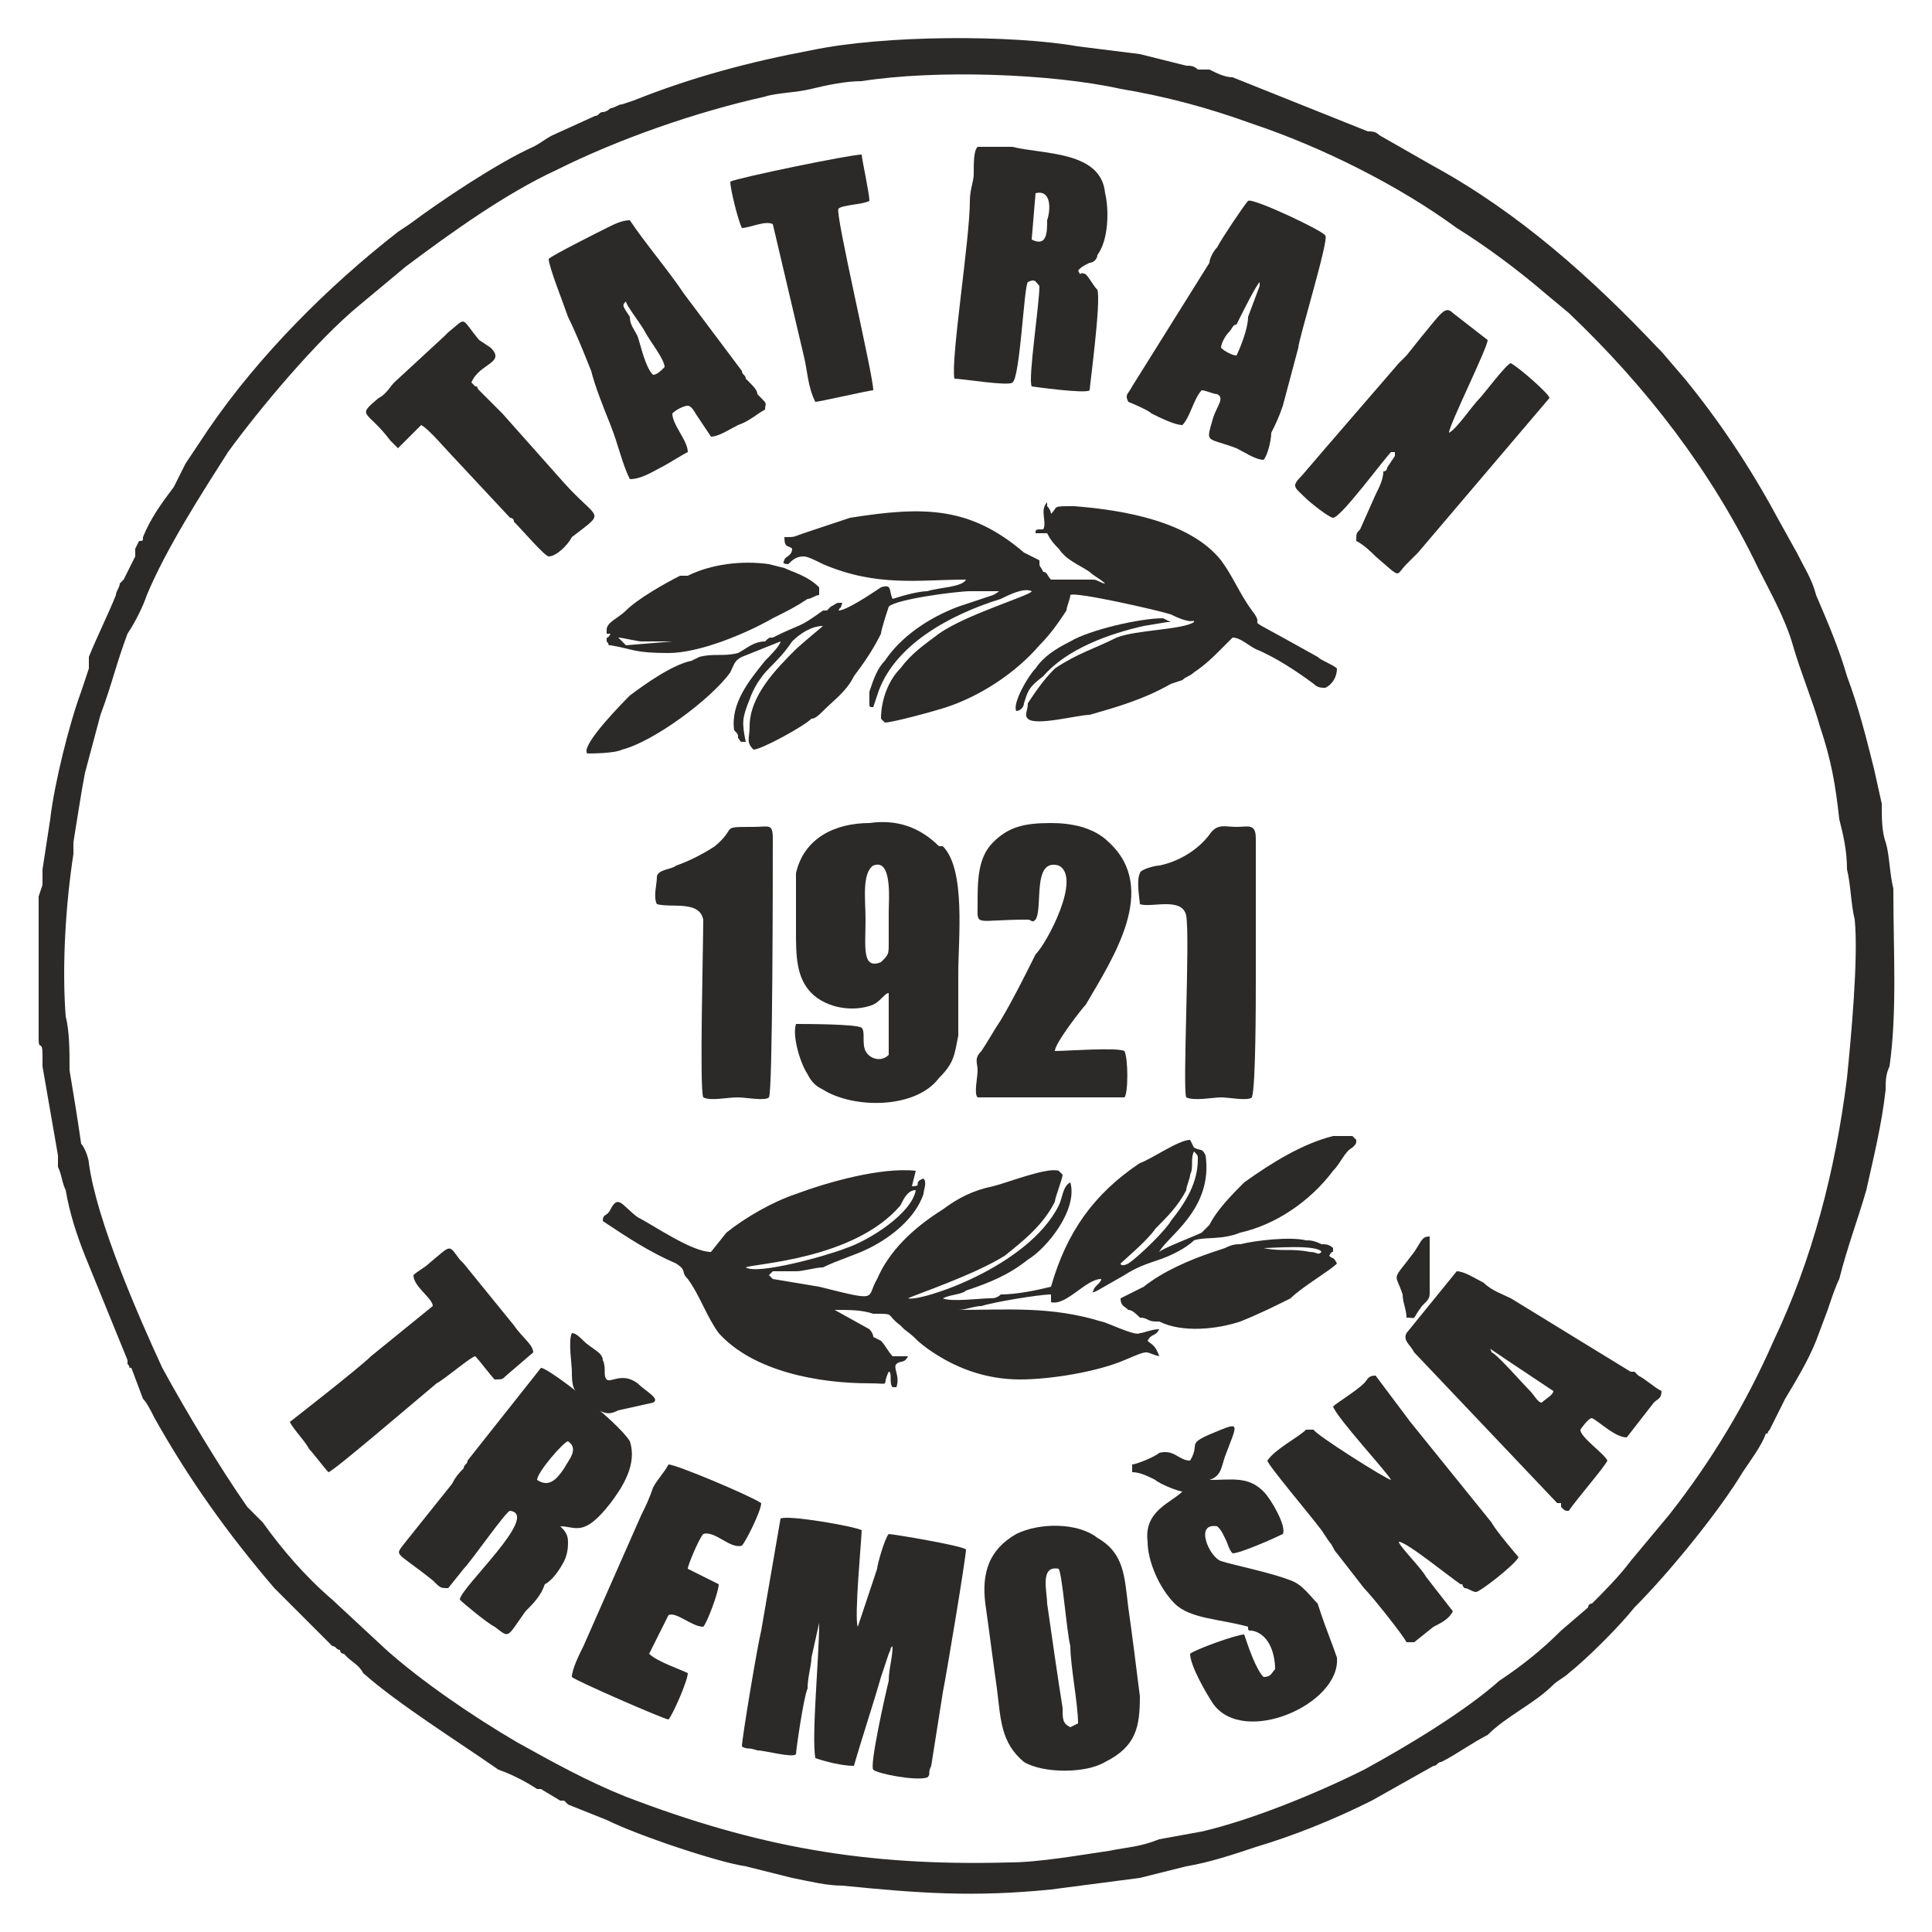
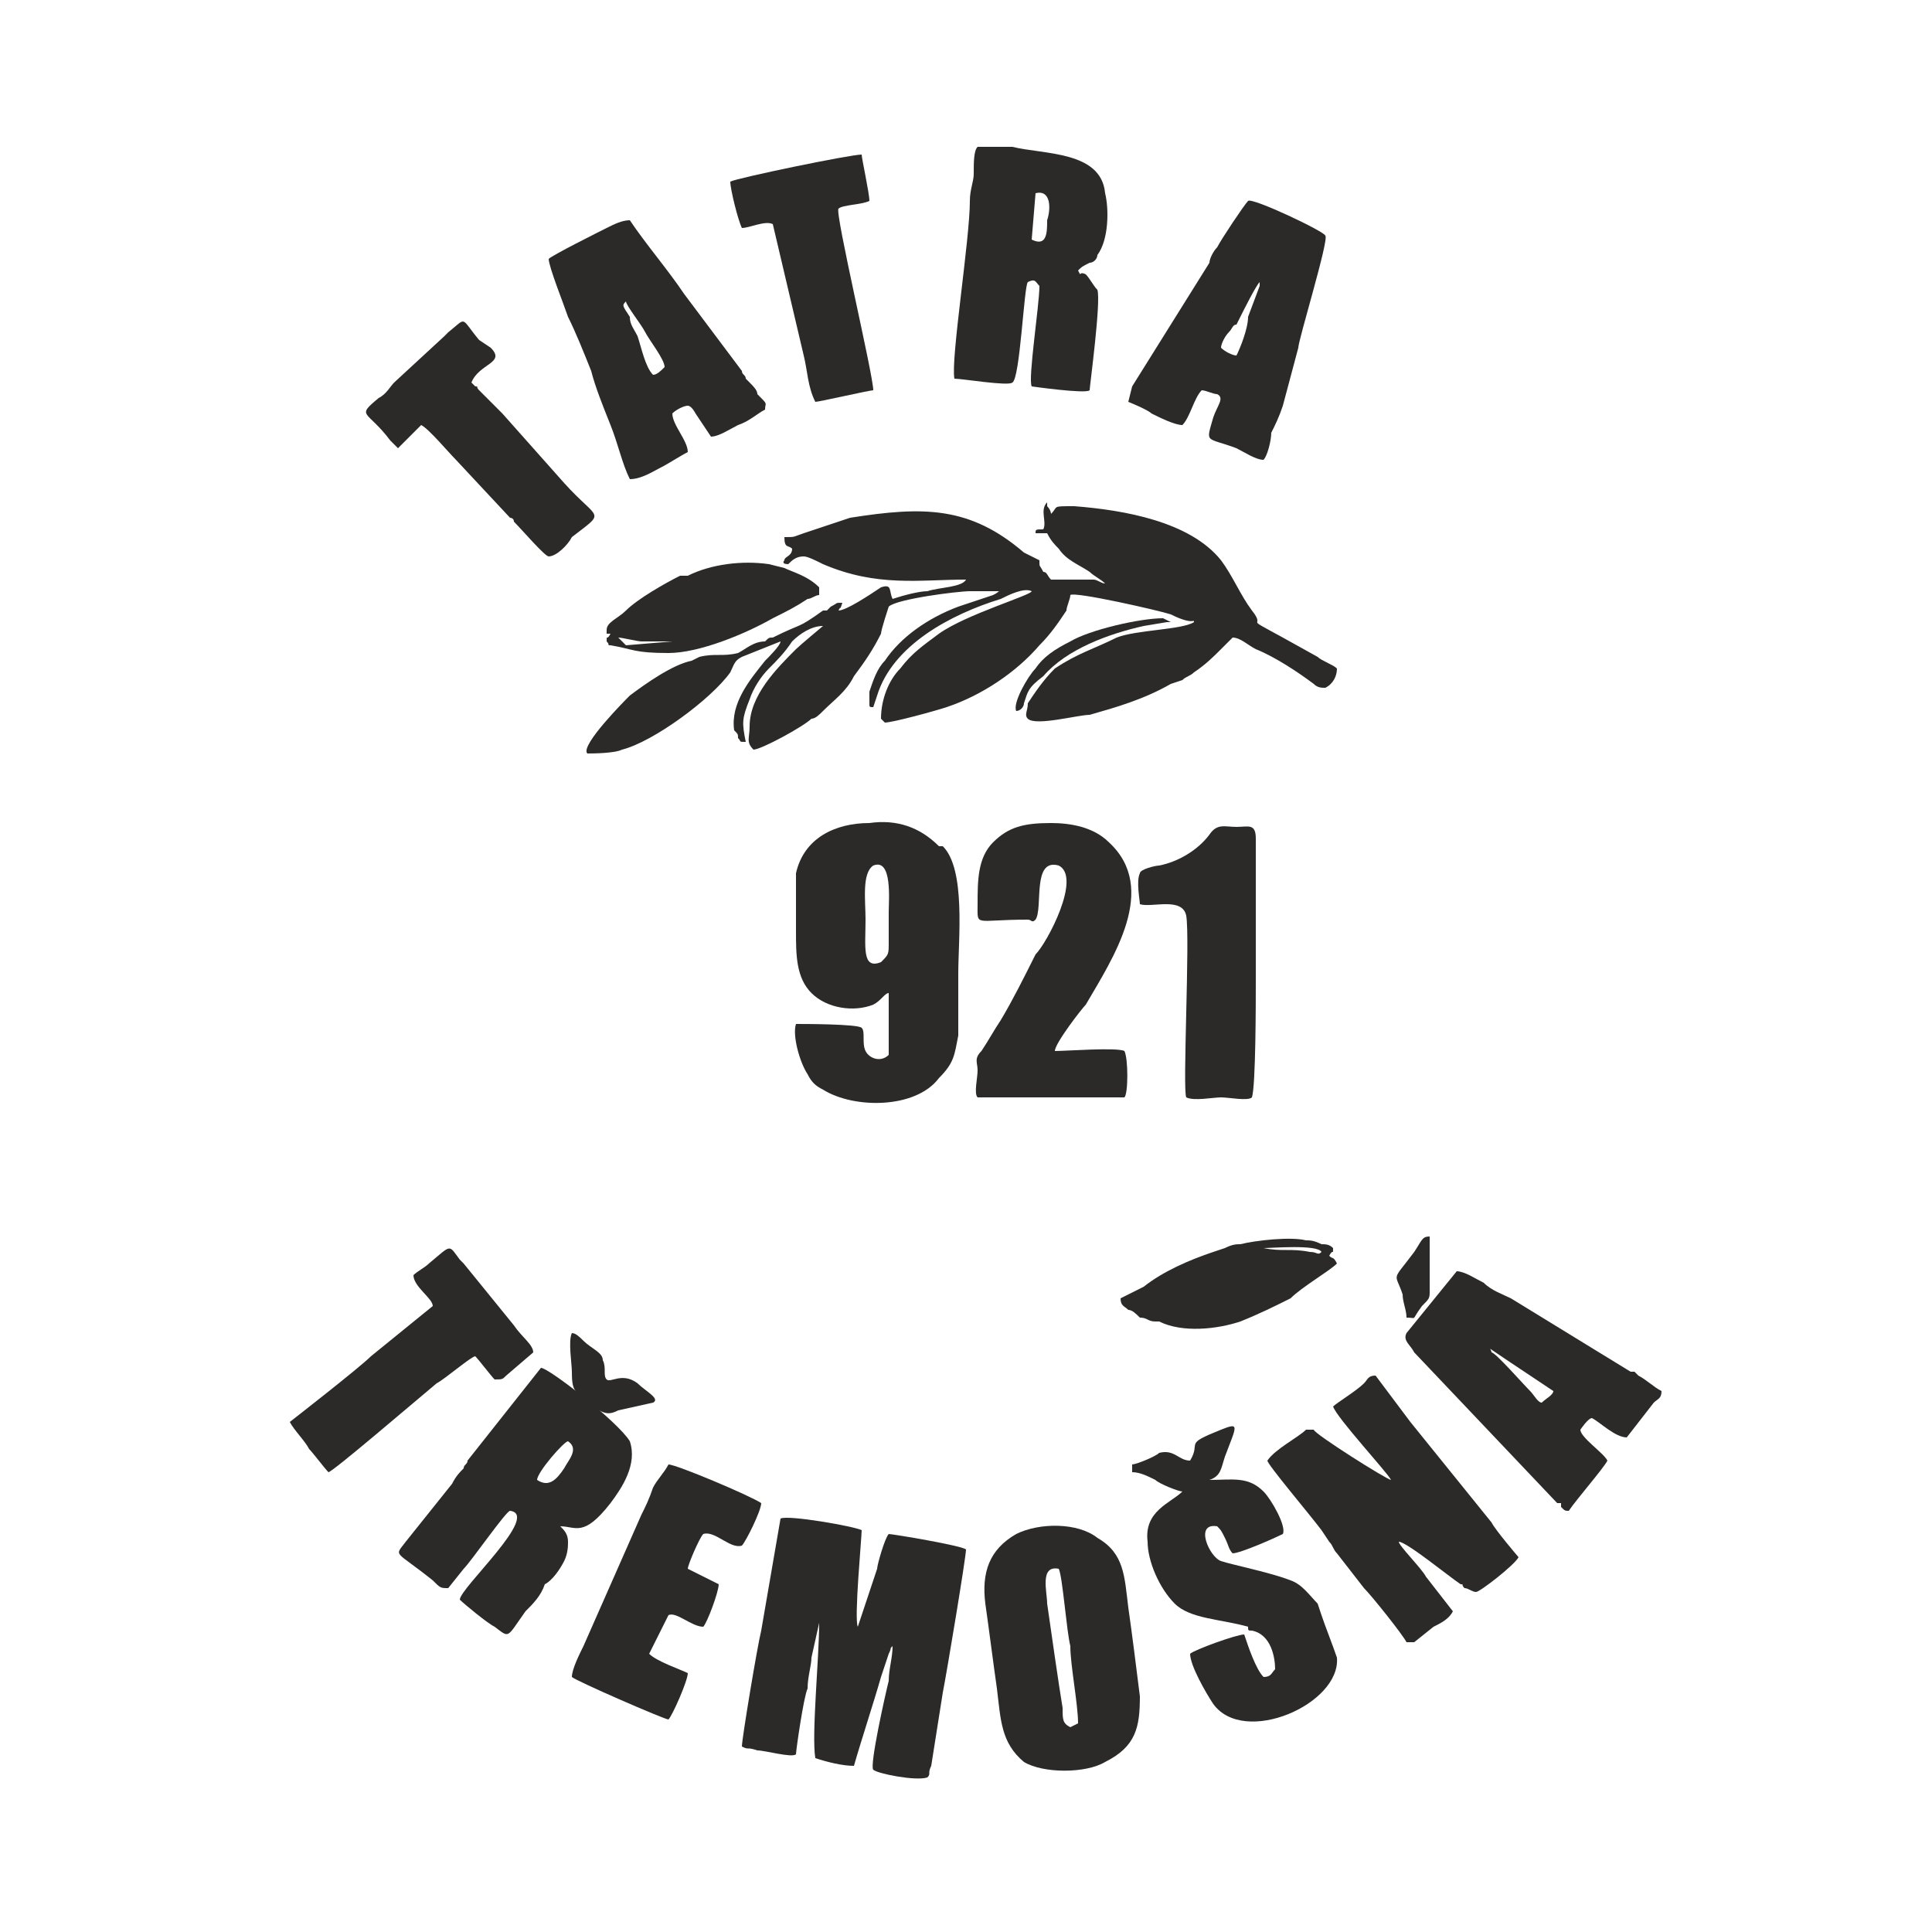
<svg xmlns="http://www.w3.org/2000/svg" xml:space="preserve" width="500px" height="500px" version="1.1" style="shape-rendering:geometricPrecision; text-rendering:geometricPrecision; image-rendering:optimizeQuality; fill-rule:evenodd; clip-rule:evenodd" viewBox="0 0 500 500">
  <defs>
    <style type="text/css">
   
    .fil0 {fill:#2B2A29}
   
  </style>
  </defs>
  <g id="Vrstva_x0020_1">
    <g id="_457723728">
      <path class="fil0" d="M235 436c1,-2 3,-10 2,-12 0,-2 -1,-3 -3,-1 -1,0 -1,6 -1,7 -1,4 -2,7 2,6z" />
-       <path class="fil0" d="M17 263c-1,-13 0,-29 2,-42 0,-1 0,-2 0,-3 1,-6 2,-13 3,-18l4 -15c3,-8 4,-13 7,-21 2,-3 4,-7 5,-10 5,-12 14,-26 21,-37 8,-11 23,-29 34,-38l12 -10c12,-9 26,-19 39,-25 16,-8 36,-15 54,-19 3,-1 8,-1 12,-2 4,-1 9,-2 13,-2 19,-3 49,-2 67,2 12,2 23,5 34,9 18,6 38,16 53,27 8,5 16,11 23,17l6 5c20,19 37,41 49,66 3,6 7,13 9,20 2,7 5,14 7,21 3,9 4,15 5,24 1,4 2,8 2,13 1,4 1,9 2,13 1,10 -1,31 -2,41 -3,24 -9,47 -19,68 -7,16 -16,31 -27,45l-10 12c-3,4 -7,8 -10,11 -1,0 -1,1 -1,1l-7 6c-5,5 -10,9 -16,13 -9,8 -24,17 -35,23 -12,6 -29,13 -42,16l-11 2c-5,2 -8,2 -13,3 -7,1 -18,3 -26,3 -37,1 -65,-4 -99,-17 -10,-4 -19,-9 -28,-14 -12,-7 -25,-16 -34,-24l-14 -13c-7,-6 -13,-13 -18,-20 -2,-2 -3,-3 -4,-4 -7,-10 -16,-25 -22,-36 -6,-13 -17,-38 -19,-53 0,-1 -1,-4 -2,-5 -1,-7 -2,-13 -3,-19 0,-5 0,-10 -1,-14zm193 -250c-16,3 -31,7 -46,13l-3 1c-1,0 -2,1 -3,1 0,0 -1,1 -2,1 -1,0 -1,1 -2,1l-11 5c-2,1 -3,2 -5,3 -9,4 -24,14 -32,20l-3 2c-18,14 -36,32 -49,51 -2,3 -4,6 -6,9l-3 6c-3,4 -6,8 -8,13 0,1 0,1 -1,1l-1 2c0,1 0,1 0,2l-3 6c-1,1 -1,1 -1,1 0,1 -1,2 -1,3 -2,5 -5,11 -7,16 0,1 0,2 0,3l-2 6c-3,8 -7,24 -8,33l-2 13c0,1 0,3 0,4 0,0 0,0 0,0l-1 3c0,6 0,34 0,37 0,3 1,0 1,4 0,1 0,2 0,3l4 23c0,1 0,2 0,3 1,2 1,4 2,6 1,6 3,12 5,17l11 27c0,0 0,0 0,1 1,1 0,1 1,1l3 8c1,1 2,3 3,5 9,16 19,30 31,44 4,4 12,12 15,15 1,0 1,1 2,1 0,1 1,1 1,1 0,0 0,0 1,1l0 0c1,1 3,2 4,4 9,8 25,18 35,25 3,1 7,3 10,5 0,0 1,0 1,0l5 3c0,0 1,0 1,0 1,1 1,1 1,1l10 4c8,4 29,11 36,12 4,1 8,2 12,3 5,1 9,2 13,2 20,2 34,3 54,1l23 -3c4,-1 8,-2 12,-3 6,-1 12,-3 18,-5 10,-3 20,-7 30,-12l16 -9c1,0 1,-1 2,-1 4,-2 8,-5 12,-7 5,-5 12,-8 17,-13 1,-1 3,-2 4,-3 5,-4 13,-12 17,-17 9,-9 22,-25 28,-35 2,-3 5,-7 6,-10 1,0 0,0 1,-1l4 -8c3,-5 6,-10 8,-15l3 -8c1,-3 2,-6 3,-8 2,-8 5,-16 7,-23 2,-9 4,-17 5,-26 0,-2 0,-4 1,-6 2,-14 1,-30 1,-45 0,0 0,-1 0,-1 -1,-4 -1,-9 -2,-12 -1,-3 -1,-6 -1,-10l-2 -9c-2,-8 -4,-16 -7,-24 -2,-7 -5,-14 -8,-21 -1,-4 -3,-7 -5,-11l-5 -9c-7,-13 -15,-25 -24,-36l-6 -7c0,0 -1,-1 -1,-1 -17,-18 -36,-35 -58,-47l-14 -8c-1,-1 -2,-1 -3,-1l-35 -14c-2,0 -4,-1 -6,-2 -1,0 -1,0 -3,0 -1,-1 -2,-1 -3,-1 -4,-1 -8,-2 -12,-3l-16 -2c-17,-3 -50,-3 -69,1z" />
-       <path class="fil0" d="M193 328c2,-1 28,-2 40,-16 1,-2 2,-4 4,-4 -1,6 -12,13 -18,15 -5,2 -23,7 -26,5zm97 -1c1,-1 7,-6 9,-9 3,-3 6,-6 8,-10 0,-1 1,-3 1,-4 1,-2 0,-4 1,-6 1,1 1,1 1,2 0,6 -3,11 -7,16 -1,2 -8,9 -11,11 -2,1 -2,0 -2,0zm10 -3c2,-4 14,-11 12,-25 -1,-2 -1,-1 -3,-2l-1 -2c-3,0 -10,5 -13,6 -12,8 -19,18 -23,32 -4,1 -9,2 -13,2 -1,1 -2,1 -3,1 -2,0 -10,1 -12,0 2,-1 5,-1 6,-2 6,-2 11,-4 16,-8 5,-3 13,-13 11,-20 -2,1 -2,4 -3,6 -8,16 -36,25 -39,24 2,-1 17,-6 25,-11 5,-4 10,-8 13,-14 0,-1 2,-6 2,-7l-1 -1c-3,-1 -13,3 -17,4 -5,1 -9,3 -13,6 -8,5 -14,11 -17,18 -3,5 1,6 -15,2l-12 -2c-1,-1 0,0 -1,-1 0,0 0,-1 0,0 0,0 1,-1 1,-1l3 0c1,0 2,0 3,0 2,0 5,-1 7,-1 4,-2 8,-3 12,-5 6,-3 12,-8 14,-14 0,-1 1,-3 0,-4 -3,1 0,2 -3,2l1 -4c-9,-1 -23,3 -31,6 -6,2 -13,6 -18,10l-4 5c-5,0 -15,-7 -19,-9 -4,-3 -5,-6 -7,-2 -1,2 -2,1 -2,3 6,4 12,8 19,11 3,2 1,2 3,4 3,4 5,10 8,14 9,10 26,13 39,13 6,0 3,1 5,-3 1,0 0,3 1,4l1 0c1,-3 -1,-5 0,-6 1,-1 2,0 3,-2 -1,0 -2,0 -4,0 -1,-1 -2,-3 -3,-4l-2 -1c0,-1 -1,-2 -1,-2l-9 -5c4,0 7,0 10,1 6,0 3,0 7,3l1 1c4,3 2,2 6,5 7,5 15,8 24,8 8,0 20,-2 27,-5 7,-3 5,-2 9,-1 -1,-3 -2,-3 -3,-4 1,-2 2,-1 3,-3 -2,0 -4,1 -5,1 -1,1 -9,-3 -10,-3 -13,-4 -24,-3 -37,-3 2,0 4,-1 6,-1 3,-1 15,-3 18,-3l0 2c4,1 9,-6 13,-6 0,1 -2,2 -2,3 0,0 -1,1 1,0l7 -4c3,-2 6,-3 9,-4 3,-1 7,-3 9,-5 3,-1 7,0 12,-2 9,-2 18,-8 24,-16 2,-2 3,-5 5,-6 1,-1 1,-1 1,-2l-1 -1c-2,0 -1,0 -2,0 -1,0 -2,0 -3,0 -8,2 -16,7 -23,12 -3,3 -7,7 -9,11 -1,1 -1,1 -2,2 -2,1 -10,4 -11,5z" />
      <path class="fil0" d="M270 137c-2,0 -2,0 -2,1l3 0c1,2 2,3 3,4 2,3 5,4 8,6 1,1 3,2 4,3 -1,0 -2,-1 -3,-1l-3 0c-1,0 -7,0 -8,0 -1,-1 -1,-2 -2,-2 -1,-2 -1,-1 -1,-3 -2,-1 -2,-1 -4,-2 -14,-12 -26,-12 -45,-9 -3,1 -9,3 -12,4 -3,1 -2,1 -5,1 0,3 1,2 2,3 0,2 -2,2 -2,3 0,0 -1,1 1,1 1,-1 2,-2 4,-2 1,0 3,1 5,2 14,6 25,4 37,4 -1,2 -7,2 -10,3 -2,0 -6,1 -9,2 -1,-2 0,-4 -3,-3 -3,2 -9,6 -11,6 1,-2 0,1 1,-2 -2,0 -1,0 -3,1l-1 1c0,0 0,0 -1,0 -7,5 -5,3 -13,7 -1,0 -1,0 -2,1 -3,0 -5,2 -7,3 -4,1 -6,0 -10,1l-2 1c-5,1 -12,6 -16,9 -1,1 -13,13 -11,15 1,0 7,0 9,-1 8,-2 23,-13 28,-20 0,0 0,0 0,0 1,-2 1,-3 3,-4l10 -4c0,1 -3,4 -4,5 -4,5 -9,11 -8,18 1,1 1,1 1,2 1,1 0,1 2,1 -1,-5 -1,-6 1,-11 1,-3 3,-6 5,-8 2,-2 4,-4 6,-7 2,-2 5,-4 8,-4 0,0 -6,5 -7,6 -5,5 -12,12 -12,20 0,3 -1,4 1,6 2,0 13,-6 15,-8 1,0 2,-1 3,-2 3,-3 6,-5 8,-9 3,-4 5,-7 7,-11 0,-1 2,-7 2,-7 2,-2 18,-4 21,-4 3,0 5,0 8,0 -1,0 0,0 -2,1 -3,1 -6,2 -9,3 -8,3 -15,8 -19,14 -2,2 -3,5 -4,8l0 3c0,1 0,1 1,1 0,0 0,0 0,0l1 -3c4,-13 19,-21 32,-25 2,-1 6,-3 8,-2 0,1 -17,6 -24,11 -4,3 -7,5 -10,9 -3,3 -5,8 -5,13l1 1c2,0 13,-3 16,-4 9,-3 18,-9 24,-16 3,-3 5,-6 7,-9 0,-1 1,-3 1,-4 1,-1 23,4 26,5 6,3 6,1 6,2 -3,2 -15,2 -20,4 -6,3 -10,4 -16,8 -3,3 -5,6 -7,9 0,2 -1,3 0,4 2,2 13,-1 16,-1 7,-2 14,-4 21,-8l3 -1c1,-1 2,-1 3,-2 3,-2 5,-4 7,-6 1,-1 2,-2 3,-3 2,0 4,2 6,3 5,2 11,6 15,9 1,1 2,1 3,1 2,-1 3,-3 3,-5 -1,-1 -4,-2 -5,-3l-9 -5c-11,-6 -4,-2 -8,-7 -3,-4 -5,-9 -8,-13 -8,-10 -25,-13 -38,-14 -6,0 -4,0 -6,2 0,0 0,-1 -1,-2 0,0 0,0 0,-1 -2,2 0,5 -1,7z" />
      <path class="fil0" d="M222 421c-1,-2 1,-23 1,-25 -2,-1 -19,-4 -21,-3l-5 29c-1,4 -5,28 -5,30 2,1 1,0 4,1 2,0 9,2 10,1 0,-1 2,-15 3,-17 0,-3 1,-6 1,-8l2 -9c0,9 -2,29 -1,35 3,1 7,2 10,2 2,-7 5,-16 7,-23l2 -6c1,-2 0,-1 1,-2 0,3 -1,6 -1,9 -1,4 -5,22 -4,23 1,1 11,3 14,2 1,-1 0,-1 1,-3l3 -19c1,-5 6,-35 6,-37 -1,-1 -19,-4 -20,-4 -1,1 -3,8 -3,9l-5 15z" />
      <path class="fil0" d="M228 249c-5,2 -4,-4 -4,-11 0,-5 -1,-12 2,-14 5,-2 4,9 4,12 0,2 0,5 0,8 0,3 0,3 -2,5zm2 8c0,3 0,6 0,9 0,1 0,3 0,5 0,0 0,1 0,2 -2,2 -5,1 -6,-1 -1,-2 0,-5 -1,-6 -1,-1 -15,-1 -17,-1 -1,3 1,10 3,13 1,2 2,3 4,4 8,5 24,5 30,-3 4,-4 4,-6 5,-11 0,-5 0,-11 0,-16 0,-9 2,-27 -4,-33 0,0 0,0 0,0 -1,0 -1,0 -1,0 -5,-5 -11,-7 -18,-6 -9,0 -17,4 -19,13 0,4 0,11 0,15 0,6 0,12 4,16 4,4 11,5 16,3 2,-1 3,-3 4,-3z" />
      <path class="fil0" d="M360 383c-1,0 -20,-12 -20,-13l-2 0c-2,2 -8,5 -10,8 0,1 11,14 14,18l2 3c1,1 1,2 2,3l7 9c2,2 10,12 11,14l2 0 5 -4c2,-1 4,-2 5,-4l-7 -9c-1,-2 -7,-8 -7,-9 2,0 13,9 16,11 1,0 0,0 1,1 1,0 2,1 3,1 1,0 10,-7 11,-9 0,0 -6,-7 -7,-9l-21 -26c-3,-4 -6,-8 -9,-12 -2,0 -2,1 -3,2 -2,2 -7,5 -8,6 1,3 14,17 15,19z" />
-       <path class="fil0" d="M345 134c2,0 13,-15 15,-17l1 0c0,1 0,1 0,1l-2 3c0,0 0,1 -1,1 0,2 -1,4 -2,6l-4 9c-1,1 -1,1 -1,3 2,1 4,3 5,4 7,6 5,5 8,2 1,-1 2,-2 3,-3l34 -40c0,-1 -8,-8 -10,-9 -1,0 -7,8 -8,9 -2,2 -6,8 -8,9 0,-2 10,-22 10,-24l-9 -7c-2,-2 -3,0 -8,6l-4 5c-1,1 -1,1 -2,2l-19 22c0,0 0,0 0,0l-6 7c-3,3 -2,3 1,6 1,1 6,5 7,5z" />
      <path class="fil0" d="M139 383c0,-2 7,-10 8,-10 3,2 0,5 -1,7 -2,3 -4,5 -7,3zm-23 28l4 -5c2,-2 11,-15 12,-15 8,1 -13,20 -13,23 1,1 7,6 9,7 4,3 3,3 8,-4 2,-2 4,-4 5,-7 2,-1 4,-4 5,-6 1,-2 1,-4 1,-5 0,-2 -1,-3 -2,-4 4,0 6,3 13,-6 3,-4 7,-10 5,-16 -3,-5 -21,-19 -23,-19l-19 24c0,1 -1,1 -1,2 -1,1 -2,2 -3,4 -4,5 -8,10 -12,15 -3,4 -3,2 7,10 2,2 2,2 4,2z" />
      <path class="fil0" d="M268 50c4,-1 4,4 3,7 0,3 0,7 -4,5l1 -12zm-21 48c2,0 14,2 15,1 2,-1 3,-25 4,-26 2,-1 2,0 3,1 0,5 -3,24 -2,26 0,0 14,2 15,1 0,-1 3,-23 2,-26 -1,-1 -2,-3 -3,-4 -2,-1 -1,1 -2,-1 1,-1 1,-1 3,-2 1,0 2,-1 2,-2 3,-4 3,-12 2,-16 -1,-11 -16,-10 -24,-12 -3,0 -7,0 -9,0 -1,1 -1,4 -1,7 0,2 -1,4 -1,7 0,10 -5,41 -4,46z" />
      <path class="fil0" d="M277 447c-2,-1 -2,-2 -2,-5 -1,-6 -3,-20 -4,-27 0,-3 -2,-10 3,-9 1,2 2,16 3,20 0,5 2,15 2,20l-2 1zm-22 -32c1,7 2,15 3,22 1,8 1,14 7,19 5,3 16,3 21,0 8,-4 9,-9 9,-17 -1,-8 -2,-16 -3,-23 -1,-8 -1,-14 -8,-18 -5,-4 -15,-4 -21,-1 -7,4 -9,10 -8,18z" />
      <path class="fil0" d="M268 238c2,-3 -1,-16 6,-14 6,3 -3,20 -6,23 -3,6 -6,12 -9,17 -2,3 -3,5 -5,8 -2,2 -1,3 -1,5 0,2 -1,6 0,7 1,0 37,0 38,0 1,-1 1,-10 0,-12 -2,-1 -15,0 -18,0 0,-2 7,-11 8,-12 7,-12 19,-30 6,-42 -4,-4 -10,-5 -15,-5 -7,0 -11,1 -15,5 -4,4 -4,10 -4,16 0,6 -1,4 13,4 1,0 1,1 2,0z" />
      <path class="fil0" d="M308 378c-3,0 -4,-3 -8,-2 -1,1 -6,3 -7,3l0 2c2,0 4,1 6,2 1,1 6,3 7,3 -3,3 -10,5 -9,13 0,5 3,12 7,16 4,4 12,4 19,6 0,1 0,1 1,1 5,1 6,7 6,10 -1,1 -1,2 -3,2 -2,-2 -4,-8 -5,-11 -2,0 -13,4 -14,5 0,3 4,10 6,13 8,11 33,0 32,-12 -1,-3 -3,-8 -4,-11 0,0 0,0 0,0l-1 -3c-2,-2 -4,-5 -7,-6 -5,-2 -15,-4 -18,-5 -3,-1 -7,-10 -1,-9 1,1 1,1 2,3 1,2 1,3 2,4 2,0 11,-4 13,-5 1,-2 -3,-9 -5,-11 -4,-4 -8,-3 -14,-3 3,-1 3,-3 4,-6 3,-8 4,-9 -1,-7 -10,4 -5,3 -8,8z" />
      <path class="fil0" d="M386 350c0,-1 -2,-2 4,2l12 8c0,1 -2,2 -3,3 -1,0 -2,-2 -3,-3 -2,-2 -9,-10 -10,-10zm20 41c2,-3 9,-11 10,-13 -1,-2 -7,-6 -7,-8 0,0 2,-3 3,-3 2,1 6,5 9,5l7 -9c1,-1 2,-1 2,-3 -2,-1 -4,-3 -6,-4 -1,-1 0,0 -1,-1 0,0 0,0 -1,0l-31 -19c-2,-1 -5,-2 -7,-4 -2,-1 -5,-3 -7,-3l-13 16c-1,2 1,3 2,5l37 39c0,0 1,0 1,0l0 1c1,1 1,1 2,1z" />
      <path class="fil0" d="M167 86c1,2 5,7 5,9 -1,1 -2,2 -3,2 -2,-2 -3,-7 -4,-10 -1,-2 -2,-3 -2,-5 -2,-3 -2,-3 -1,-4 0,1 4,6 5,8zm-25 -19c0,2 4,12 5,15 2,4 4,9 6,14 1,4 3,9 5,14 2,5 3,10 5,14 3,0 6,-2 8,-3 2,-1 5,-3 7,-4 0,-3 -4,-7 -4,-10 1,-1 3,-2 4,-2 1,0 2,2 2,2l4 6c2,0 5,-2 7,-3 3,-1 5,-3 7,-4 0,-2 1,-1 -2,-4 0,-1 -1,-2 -2,-3 0,0 0,0 -1,-1 0,-1 -1,-1 -1,-2l-15 -20c-4,-6 -10,-13 -14,-19 -2,0 -4,1 -6,2 -2,1 -14,7 -15,8z" />
-       <path class="fil0" d="M320 92c-1,0 -3,-1 -4,-2 0,-1 1,-3 2,-4 1,-1 1,-2 2,-2l1 -2c1,-2 4,-8 5,-9 0,0 0,0 0,1l-3 8c0,3 -2,8 -3,10zm-28 12c0,0 5,2 6,3 2,1 6,3 8,3 2,-2 3,-7 5,-9 1,0 3,1 4,1 2,1 0,3 -1,6 -2,7 -2,5 6,8 2,1 5,3 7,3 1,-1 2,-5 2,-7 1,-2 2,-4 3,-7l4 -15c0,-2 8,-28 7,-29 0,-1 -19,-10 -20,-9 -1,1 -7,10 -8,12 -1,1 -2,3 -2,4l-20 32c-1,2 -2,2 -1,4z" />
+       <path class="fil0" d="M320 92c-1,0 -3,-1 -4,-2 0,-1 1,-3 2,-4 1,-1 1,-2 2,-2l1 -2c1,-2 4,-8 5,-9 0,0 0,0 0,1l-3 8c0,3 -2,8 -3,10zm-28 12c0,0 5,2 6,3 2,1 6,3 8,3 2,-2 3,-7 5,-9 1,0 3,1 4,1 2,1 0,3 -1,6 -2,7 -2,5 6,8 2,1 5,3 7,3 1,-1 2,-5 2,-7 1,-2 2,-4 3,-7l4 -15c0,-2 8,-28 7,-29 0,-1 -19,-10 -20,-9 -1,1 -7,10 -8,12 -1,1 -2,3 -2,4l-20 32z" />
      <path class="fil0" d="M192 400c1,-1 5,-9 5,-11 -3,-2 -22,-10 -24,-10 -1,2 -3,4 -4,6 -1,3 -2,5 -3,7l-15 34c-1,2 -3,6 -3,8 1,1 24,11 25,11 1,-1 5,-10 5,-12 -2,-1 -8,-3 -10,-5l5 -10c2,-1 6,3 9,3 1,-1 4,-9 4,-11l-8 -4c0,-1 3,-8 4,-9 3,-1 7,4 10,3z" />
-       <path class="fil0" d="M170 234c4,1 11,-1 12,4 0,7 -1,44 0,46 2,1 6,0 9,0 2,0 7,1 8,0 1,-1 1,-59 1,-67 0,-4 -1,-3 -5,-3 -9,0 -4,0 -10,5 -3,2 -7,4 -10,5 -1,1 -5,1 -5,3 0,2 -1,5 0,7z" />
      <path class="fil0" d="M295 234c3,1 11,-2 12,3 1,6 -1,45 0,47 2,1 7,0 9,0 2,0 7,1 8,0 1,-3 1,-25 1,-30l0 -37c0,-4 -2,-3 -5,-3 -3,0 -5,-1 -7,2l0 0c-3,4 -8,7 -13,8 -1,0 -5,1 -5,2 -1,2 0,7 0,8z" />
      <path class="fil0" d="M107 330c0,3 5,6 5,8l-16 13c-3,3 -21,17 -21,17 1,2 4,5 5,7 1,1 4,5 5,6 1,0 22,-18 28,-23 2,-1 9,-7 10,-7 1,1 4,5 5,6 2,0 2,0 3,-1l7 -6c0,-2 -3,-4 -5,-7l-13 -16c0,0 0,0 -1,-1 -3,-4 -2,-4 -8,1 -1,1 -3,2 -4,3z" />
      <path class="fil0" d="M103 116l6 -6c2,1 7,7 9,9 0,0 0,0 0,0l14 15c0,0 1,0 1,1 2,2 8,9 9,9 2,0 5,-3 6,-5 9,-7 7,-4 -2,-14l-16 -18c-1,-1 -3,-3 -4,-4l-2 -2c-1,-1 0,-1 -1,-1 -1,-1 -1,-1 -1,-1 2,-5 9,-5 5,-9l-3 -2c-5,-6 -3,-6 -8,-2 0,0 -1,1 -1,1l-13 12c-1,1 -2,3 -4,4 -6,5 -3,3 3,11 1,1 1,1 2,2z" />
      <path class="fil0" d="M189 47c0,2 2,10 3,12 2,0 6,-2 8,-1l8 34c1,4 1,8 3,12 1,0 14,-3 15,-3 0,-4 -10,-46 -9,-47 1,-1 6,-1 8,-2 0,-2 -2,-11 -2,-12 -3,0 -32,6 -34,7z" />
      <path class="fil0" d="M160 165c1,0 5,1 6,1 3,0 6,0 8,0l-12 1 -2 -2zm-3 -2c0,0 0,0 0,0 0,0 0,0 0,0 0,0 0,1 0,1l1 0c-1,2 -1,0 -1,2 1,1 0,1 1,1 6,1 6,2 15,2 8,0 20,-5 27,-9 4,-2 6,-3 9,-5 1,0 2,-1 3,-1l0 -2c-3,-3 -7,-4 -9,-5l-4 -1c-7,-1 -15,0 -21,3 -1,0 -1,0 -1,0l-1 0c-4,2 -11,6 -14,9 -2,2 -5,3 -5,5z" />
      <path class="fil0" d="M339 324c-5,-1 -7,0 -12,-1 2,0 14,-1 15,1 -1,1 -1,0 -3,0zm-49 12c0,2 1,2 2,3 1,0 2,1 3,2 2,0 2,1 4,1l1 0c6,3 15,2 21,0 5,-2 9,-4 13,-6 3,-3 10,-7 12,-9 -1,-2 -1,-1 -2,-2 1,-2 1,0 1,-2 -1,-1 -2,-1 -3,-1 -2,-1 -3,-1 -4,-1 -4,-1 -13,0 -17,1 -1,0 -2,0 -4,1 0,0 0,0 0,0l-3 1c-6,2 -13,5 -18,9 -2,1 -4,2 -6,3z" />
      <path class="fil0" d="M148 345c-1,2 0,8 0,10 0,6 1,5 7,10 2,1 3,1 5,0l9 -2c2,-1 -2,-3 -4,-5 -4,-3 -7,0 -8,-1 -1,-1 0,-3 -1,-5 0,-2 -3,-3 -5,-5 -1,-1 -2,-2 -3,-2z" />
      <path class="fil0" d="M364 341c3,0 1,1 4,-3 2,-2 2,-2 2,-4 0,-5 0,-10 0,-14 -2,0 -2,1 -4,4 -6,8 -5,5 -3,11 0,2 1,4 1,6z" />
      <path class="fil0" d="M263 184c1,0 2,-1 2,-2 1,-3 1,-4 5,-7 6,-7 17,-11 26,-13l6 -1c1,0 0,0 1,0l-2 -1c-6,0 -19,3 -24,6 -4,2 -7,4 -9,7 -2,2 -6,9 -5,11z" />
    </g>
  </g>
</svg>